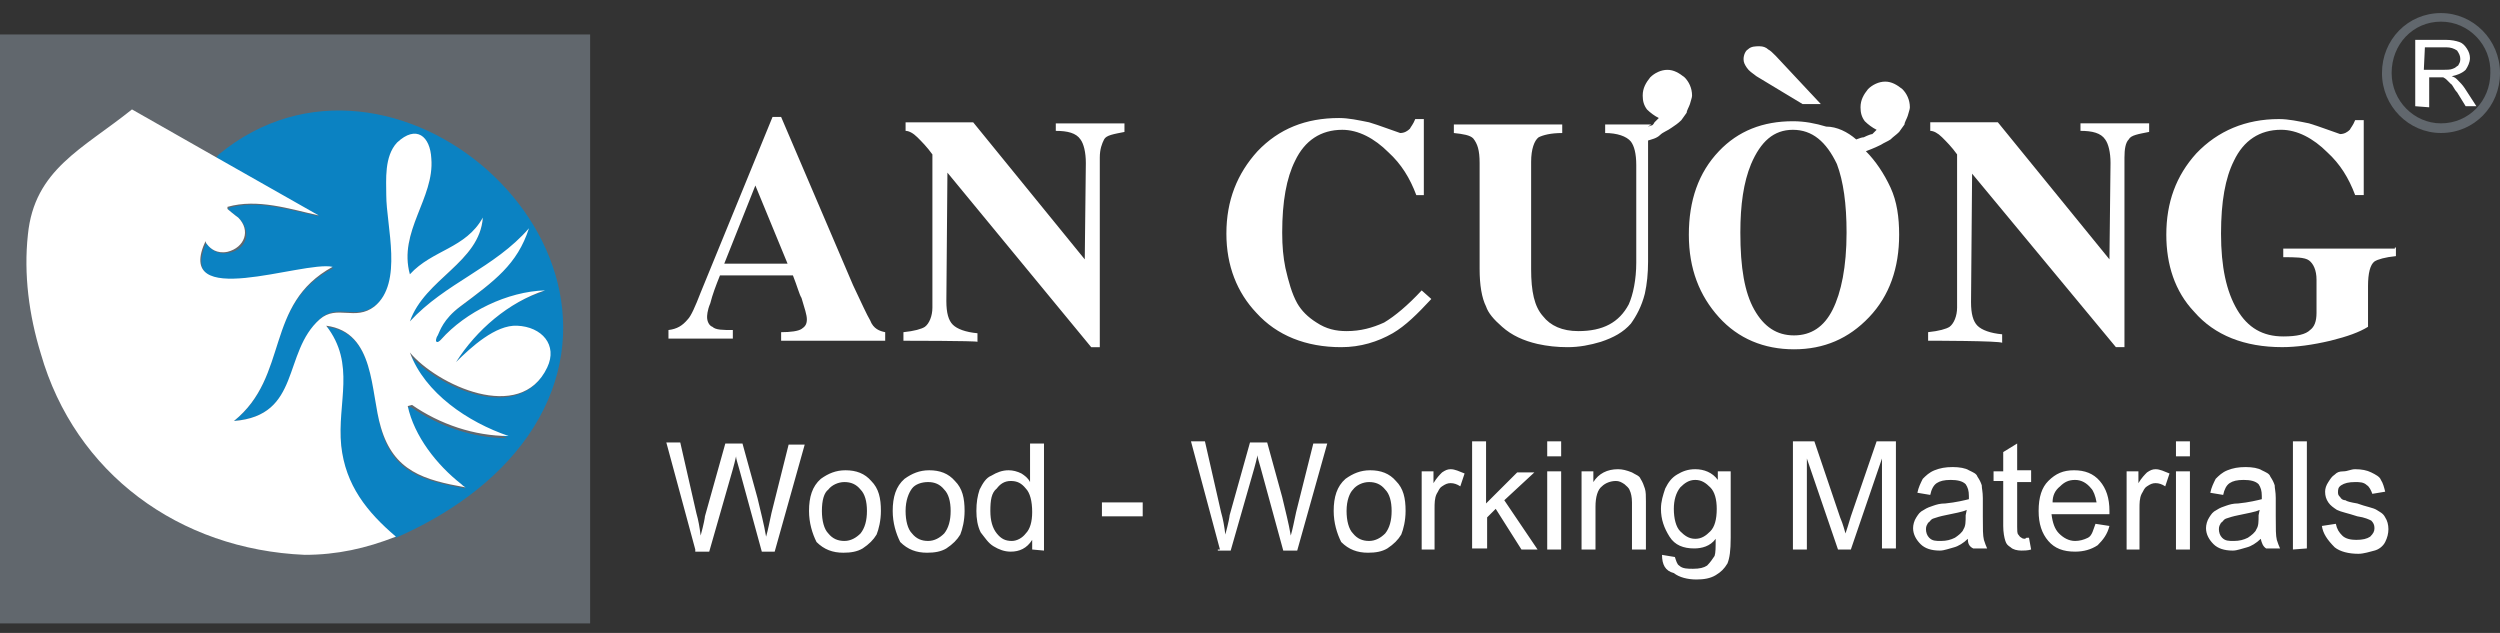
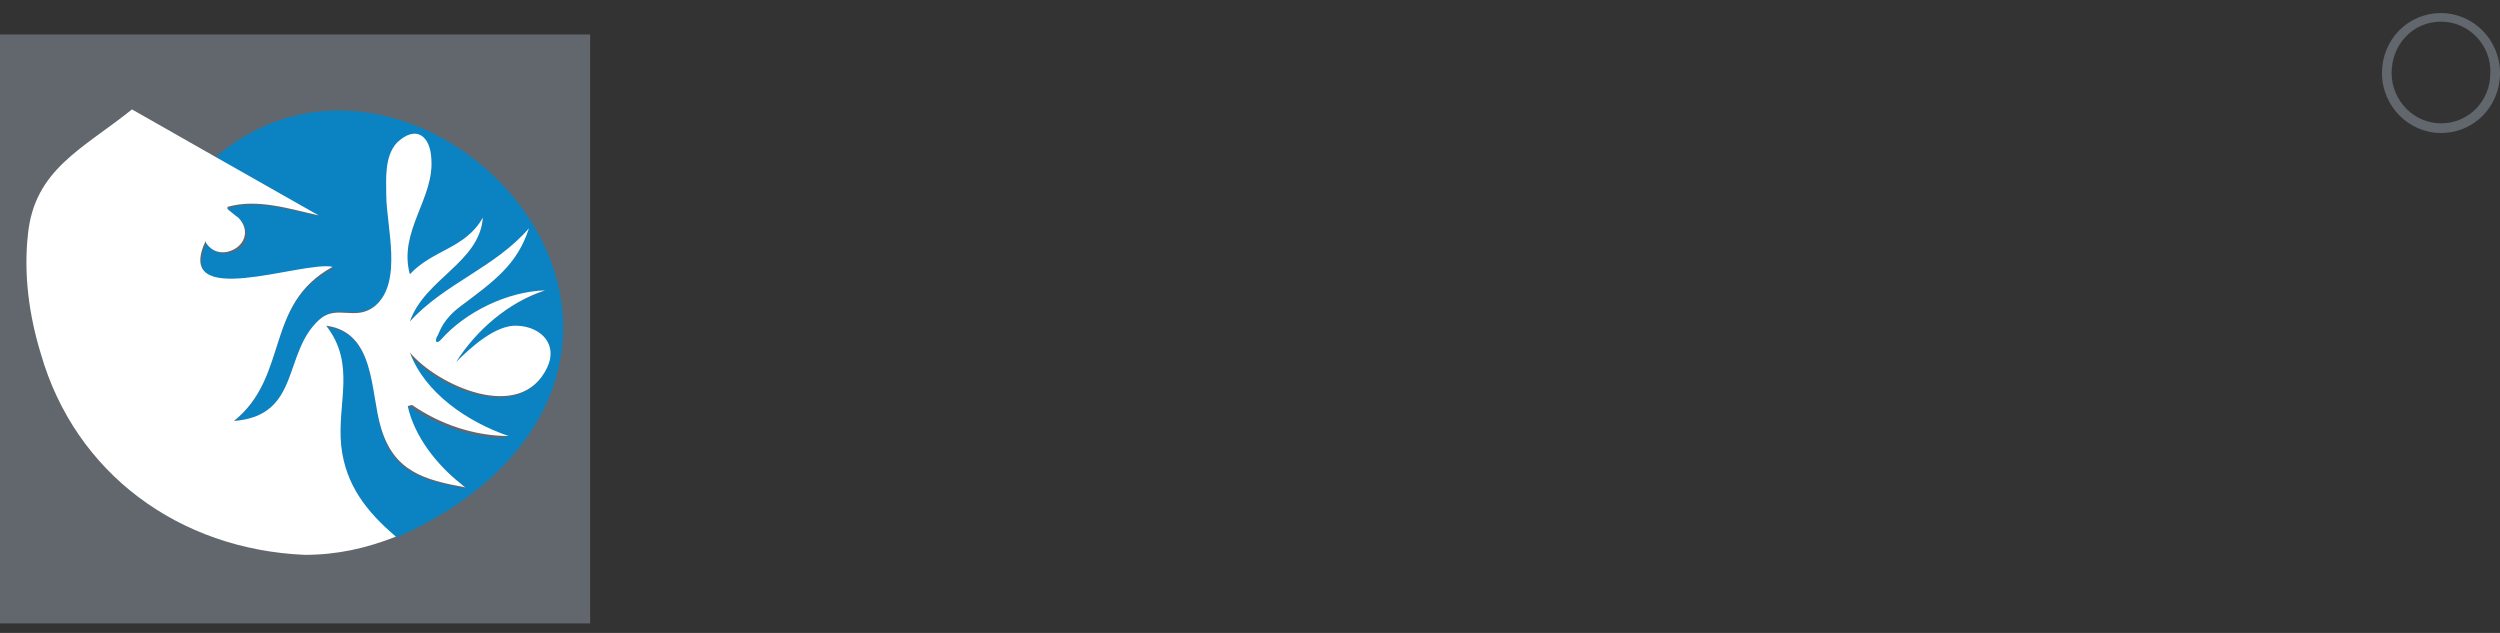
<svg xmlns="http://www.w3.org/2000/svg" width="158" height="40" viewBox="0 0 158 40" fill="none">
  <rect x="0" y="0" width="158" height="40" fill="#333333" stroke="none" />
-   <path d="M55.944 20.994V21.535H49.367V20.994C49.977 20.994 50.452 20.926 50.655 20.791C50.859 20.655 50.994 20.52 50.994 20.181C50.994 19.911 50.859 19.505 50.655 18.828C50.52 18.625 50.384 18.084 50.113 17.407H45.502C45.23 18.084 45.027 18.625 44.891 19.166C44.688 19.64 44.688 19.979 44.688 20.046C44.688 20.317 44.823 20.587 45.027 20.655C45.23 20.858 45.705 20.858 46.315 20.858V21.4H42.247V20.858C42.789 20.791 43.128 20.587 43.467 20.181C43.671 19.979 43.942 19.369 44.281 18.49L48.824 7.392H49.367L53.91 18.016C54.453 19.166 54.792 19.911 54.995 20.249C55.199 20.791 55.605 20.926 55.944 20.994ZM45.773 16.663H49.774L47.739 11.723L45.773 16.663ZM57.097 21.535V20.994C57.775 20.926 58.25 20.791 58.453 20.655C58.725 20.452 58.928 19.979 58.928 19.437V9.76C58.589 9.286 58.25 8.948 57.979 8.677C57.708 8.407 57.436 8.271 57.233 8.271V7.73H61.505L68.557 16.392L68.625 10.302C68.625 9.625 68.49 9.083 68.286 8.813C68.015 8.407 67.472 8.271 66.726 8.271V7.798H71.066V8.339C70.388 8.474 69.913 8.542 69.778 8.813C69.642 9.083 69.507 9.422 69.507 9.963V21.941H68.964L59.877 10.911L59.81 19.031C59.81 19.776 59.945 20.249 60.217 20.52C60.488 20.791 61.03 20.994 61.776 21.061V21.603C61.708 21.535 57.097 21.535 57.097 21.535ZM89.85 18.354L90.46 18.896C89.579 19.843 88.833 20.587 88.019 21.061C87.07 21.603 85.985 21.941 84.764 21.941C82.526 21.941 80.695 21.197 79.407 19.776C78.186 18.49 77.508 16.798 77.508 14.768C77.508 12.67 78.186 10.978 79.475 9.557C80.831 8.136 82.526 7.459 84.629 7.459C85.239 7.459 85.849 7.595 86.527 7.73C87.205 7.933 87.883 8.204 88.494 8.407C88.765 8.407 88.969 8.271 89.104 8.136C89.172 8.001 89.308 7.865 89.443 7.527H89.986V12.332H89.511C89.104 11.249 88.562 10.369 87.748 9.625C86.866 8.745 85.849 8.204 84.832 8.204C83.476 8.204 82.459 8.88 81.848 10.166C81.306 11.249 81.035 12.738 81.035 14.7C81.035 15.58 81.102 16.257 81.238 16.933C81.441 17.813 81.645 18.557 81.984 19.166C82.255 19.64 82.662 20.046 83.204 20.384C83.815 20.791 84.425 20.926 85.103 20.926C85.985 20.926 86.731 20.723 87.477 20.384C88.155 19.979 88.969 19.302 89.85 18.354ZM104.158 8.001C104.226 8.001 104.294 7.933 104.362 7.933C104.429 7.933 104.497 7.865 104.565 7.73L104.836 7.459C104.565 7.324 104.294 7.121 104.09 6.918C103.887 6.647 103.819 6.377 103.819 6.038C103.819 5.564 104.023 5.226 104.294 4.888C104.565 4.617 104.972 4.414 105.379 4.414C105.786 4.414 106.125 4.617 106.464 4.888C106.735 5.158 106.938 5.564 106.938 6.038C106.938 6.174 106.871 6.309 106.803 6.58C106.735 6.783 106.599 6.986 106.599 7.121C106.464 7.324 106.396 7.392 106.26 7.595C106.057 7.798 105.853 7.933 105.65 8.068C105.379 8.271 105.108 8.339 104.904 8.542C104.701 8.745 104.362 8.813 104.158 8.88V16.527C104.158 17.272 104.09 17.948 103.955 18.557C103.751 19.369 103.412 19.979 103.073 20.452C102.599 20.994 101.988 21.332 101.174 21.603C100.496 21.806 99.818 21.941 99.072 21.941C98.394 21.941 97.784 21.873 97.174 21.738C96.292 21.535 95.546 21.197 94.936 20.655C94.393 20.181 94.054 19.776 93.919 19.369C93.647 18.828 93.512 18.016 93.512 17.001V10.302C93.512 9.489 93.376 9.083 93.105 8.745C92.901 8.542 92.495 8.474 91.884 8.407V7.865H98.733V8.407C97.987 8.407 97.513 8.542 97.241 8.677C96.97 8.88 96.767 9.422 96.767 10.234V17.001C96.767 18.422 96.97 19.369 97.513 19.979C97.987 20.587 98.733 20.926 99.75 20.926C101.31 20.926 102.327 20.384 102.938 19.234C103.209 18.625 103.412 17.678 103.412 16.595V10.437C103.412 9.692 103.277 9.219 103.073 8.948C102.802 8.61 102.192 8.407 101.446 8.407V7.865H104.362L104.158 8.001ZM117.314 8.813C117.517 8.745 117.653 8.677 117.788 8.677C118.059 8.542 118.263 8.474 118.331 8.474L118.602 8.204C118.331 8.068 118.059 7.865 117.856 7.662C117.653 7.392 117.585 7.121 117.585 6.783C117.585 6.309 117.788 5.971 118.059 5.632C118.331 5.361 118.738 5.158 119.144 5.158C119.551 5.158 119.89 5.361 120.229 5.632C120.501 5.903 120.704 6.309 120.704 6.783C120.704 6.918 120.636 7.053 120.568 7.324C120.501 7.527 120.365 7.73 120.365 7.865C120.229 8.068 120.162 8.136 120.026 8.339C119.823 8.542 119.687 8.61 119.483 8.813C119.28 8.948 119.077 9.016 118.873 9.151C118.738 9.219 118.466 9.354 117.924 9.557C118.534 10.166 119.077 10.978 119.483 11.858C119.89 12.738 120.026 13.753 120.026 14.835C120.026 16.933 119.416 18.693 118.127 20.046C116.839 21.4 115.279 22.076 113.38 22.076C111.482 22.076 109.854 21.4 108.634 20.046C107.413 18.693 106.735 17.001 106.735 14.835C106.735 12.67 107.345 10.911 108.634 9.557C109.854 8.271 111.414 7.662 113.313 7.662C114.059 7.662 114.737 7.798 115.415 8.001C116.093 8.001 116.771 8.339 117.314 8.813ZM113.313 8.204C112.092 8.204 111.278 8.948 110.668 10.369C110.193 11.52 109.99 12.941 109.99 14.7C109.99 16.933 110.261 18.49 110.871 19.573C111.482 20.655 112.296 21.197 113.38 21.197C114.465 21.197 115.279 20.655 115.822 19.573C116.364 18.49 116.703 16.866 116.703 14.7C116.703 12.873 116.5 11.452 116.093 10.369C115.415 8.948 114.533 8.204 113.313 8.204Z" fill="white" />
-   <path d="M115.076 6.578H113.923L111.007 4.818C110.736 4.615 110.532 4.48 110.397 4.277C110.261 4.074 110.193 3.939 110.193 3.736C110.193 3.465 110.329 3.194 110.464 3.127C110.668 2.924 110.939 2.924 111.21 2.924C111.414 2.924 111.617 2.991 111.753 3.127C111.889 3.194 112.024 3.33 112.228 3.533L115.076 6.578ZM121.857 21.533V20.992C122.535 20.924 123.01 20.789 123.213 20.654C123.484 20.451 123.688 19.977 123.688 19.435V9.758C123.349 9.285 123.01 8.946 122.738 8.676C122.467 8.405 122.196 8.27 121.992 8.27V7.728H126.264L133.317 16.39L133.385 10.3C133.385 9.623 133.249 9.082 133.046 8.811C132.774 8.405 132.232 8.27 131.486 8.27V7.796H135.826V8.337C135.148 8.473 134.673 8.54 134.537 8.811C134.334 9.014 134.266 9.42 134.266 9.961V21.939H133.724L124.637 10.976L124.569 19.097C124.569 19.841 124.705 20.315 124.976 20.586C125.247 20.857 125.79 21.06 126.536 21.127V21.669C126.468 21.533 121.857 21.533 121.857 21.533ZM151.422 15.646V16.187C150.744 16.255 150.27 16.39 150.066 16.526C149.795 16.729 149.659 17.27 149.659 18.082V20.654C149.117 20.992 148.371 21.263 147.286 21.533C146.133 21.804 145.116 21.939 144.234 21.939C141.861 21.939 139.962 21.195 138.674 19.706C137.453 18.42 136.911 16.729 136.911 14.834C136.911 12.804 137.521 11.112 138.81 9.691C140.166 8.27 141.929 7.525 144.031 7.525C144.641 7.525 145.252 7.661 145.93 7.796C146.608 7.999 147.286 8.27 147.896 8.473C148.167 8.473 148.371 8.337 148.507 8.202C148.574 8.067 148.71 7.931 148.846 7.593H149.388V12.33H148.846C148.439 11.247 147.896 10.367 147.083 9.623C146.201 8.743 145.184 8.202 144.167 8.202C142.81 8.202 141.793 8.879 141.183 10.165C140.64 11.247 140.369 12.736 140.369 14.766C140.369 16.864 140.708 18.42 141.386 19.571C142.064 20.721 143.014 21.263 144.302 21.263C145.184 21.263 145.726 21.127 145.998 20.857C146.269 20.654 146.404 20.315 146.404 19.774V17.676C146.404 17.067 146.201 16.661 145.93 16.458C145.658 16.255 145.048 16.255 144.302 16.255V15.713H151.355V15.646H151.422ZM43.942 34.729L42.111 27.962H42.992L44.01 32.428C44.145 32.902 44.213 33.308 44.281 33.849C44.484 33.105 44.552 32.699 44.552 32.631L45.84 28.03H46.925L47.875 31.481C48.078 32.361 48.282 33.105 48.417 33.917C48.553 33.443 48.621 33.037 48.756 32.428L49.841 28.097H50.858L48.96 34.864H48.146L46.722 29.654C46.586 29.18 46.519 28.977 46.519 28.842C46.451 29.18 46.383 29.383 46.315 29.654L44.823 34.864H43.942V34.729ZM51.13 32.293C51.13 31.413 51.333 30.737 51.876 30.263C52.35 29.924 52.825 29.721 53.435 29.721C54.113 29.721 54.656 29.924 55.063 30.398C55.537 30.872 55.673 31.481 55.673 32.293C55.673 32.902 55.537 33.443 55.402 33.782C55.198 34.12 54.927 34.391 54.52 34.661C54.181 34.864 53.774 34.932 53.3 34.932C52.622 34.932 52.079 34.729 51.604 34.255C51.333 33.714 51.13 33.037 51.13 32.293ZM51.944 32.293C51.944 32.902 52.079 33.443 52.35 33.714C52.622 34.053 52.961 34.188 53.367 34.188C53.774 34.188 54.113 33.985 54.385 33.714C54.656 33.376 54.791 32.902 54.791 32.293C54.791 31.684 54.656 31.21 54.385 30.94C54.113 30.601 53.774 30.466 53.367 30.466C52.961 30.466 52.554 30.669 52.35 30.94C52.079 31.143 51.944 31.616 51.944 32.293ZM56.419 32.293C56.419 31.413 56.622 30.737 57.165 30.263C57.64 29.924 58.114 29.721 58.725 29.721C59.403 29.721 59.945 29.924 60.352 30.398C60.827 30.872 60.962 31.481 60.962 32.293C60.962 32.902 60.827 33.443 60.691 33.782C60.488 34.12 60.216 34.391 59.81 34.661C59.471 34.864 59.064 34.932 58.589 34.932C57.911 34.932 57.368 34.729 56.894 34.255C56.622 33.714 56.419 33.037 56.419 32.293ZM57.233 32.293C57.233 32.902 57.368 33.443 57.64 33.714C57.911 34.053 58.25 34.188 58.657 34.188C59.064 34.188 59.403 33.985 59.674 33.714C59.945 33.376 60.081 32.902 60.081 32.293C60.081 31.684 59.945 31.21 59.674 30.94C59.403 30.601 59.064 30.466 58.657 30.466C58.25 30.466 57.843 30.601 57.64 30.872C57.436 31.143 57.233 31.616 57.233 32.293ZM65.234 34.729V34.12C64.895 34.661 64.421 34.864 63.878 34.864C63.471 34.864 63.132 34.729 62.793 34.526C62.454 34.323 62.251 33.985 61.98 33.647C61.776 33.24 61.708 32.767 61.708 32.293C61.708 31.752 61.776 31.346 61.912 30.94C62.115 30.534 62.319 30.195 62.658 30.06C62.997 29.857 63.336 29.721 63.743 29.721C64.014 29.721 64.285 29.789 64.556 29.924C64.76 30.06 64.963 30.195 65.099 30.466V28.03H65.98V34.797L65.234 34.729ZM62.59 32.293C62.59 32.902 62.725 33.376 62.997 33.714C63.268 34.053 63.539 34.188 63.946 34.188C64.285 34.188 64.624 33.985 64.828 33.714C65.099 33.443 65.234 32.97 65.234 32.361C65.234 31.684 65.099 31.143 64.828 30.872C64.556 30.534 64.285 30.398 63.878 30.398C63.471 30.398 63.2 30.601 62.997 30.872C62.658 31.143 62.59 31.616 62.59 32.293ZM69.642 32.631V31.752H72.219V32.631H69.642ZM77.101 34.729L75.27 27.894H76.152L77.169 32.361C77.305 32.834 77.373 33.24 77.441 33.782C77.644 33.037 77.712 32.631 77.712 32.564L79 27.962H80.085L81.034 31.413C81.238 32.293 81.441 33.037 81.577 33.849C81.713 33.376 81.78 32.97 81.916 32.361L83.001 28.03H83.882L81.984 34.797H81.102L79.678 29.586C79.543 29.113 79.475 28.91 79.475 28.774C79.407 29.113 79.339 29.316 79.271 29.586L77.779 34.797H76.966V34.729H77.101ZM84.289 32.293C84.289 31.413 84.493 30.737 85.035 30.263C85.51 29.924 85.985 29.721 86.595 29.721C87.273 29.721 87.816 29.924 88.222 30.398C88.697 30.872 88.833 31.481 88.833 32.293C88.833 32.902 88.697 33.443 88.561 33.782C88.358 34.12 88.087 34.391 87.68 34.661C87.341 34.864 86.934 34.932 86.459 34.932C85.781 34.932 85.239 34.729 84.764 34.255C84.493 33.714 84.289 33.037 84.289 32.293ZM85.103 32.293C85.103 32.902 85.239 33.443 85.51 33.714C85.781 34.053 86.12 34.188 86.527 34.188C86.934 34.188 87.273 33.985 87.544 33.714C87.816 33.376 87.951 32.902 87.951 32.293C87.951 31.684 87.816 31.21 87.544 30.94C87.273 30.601 86.934 30.466 86.527 30.466C86.12 30.466 85.713 30.669 85.51 30.94C85.306 31.143 85.103 31.616 85.103 32.293ZM89.85 34.729V29.789H90.596V30.534C90.799 30.195 91.003 29.992 91.138 29.857C91.342 29.721 91.477 29.654 91.681 29.654C91.952 29.654 92.223 29.789 92.562 29.924L92.291 30.737C92.088 30.601 91.884 30.534 91.681 30.534C91.477 30.534 91.342 30.601 91.138 30.737C90.935 30.872 90.935 31.007 90.799 31.21C90.664 31.481 90.664 31.819 90.664 32.158V34.729H89.85ZM93.037 34.729V27.894H93.919V31.819L95.885 29.857H96.97L95.071 31.616L97.174 34.729H96.156L94.529 32.158L93.986 32.699V34.661H93.037V34.729ZM97.784 28.842V27.894H98.665V28.842H97.784ZM97.784 34.729V29.789H98.665V34.729H97.784ZM99.954 34.729V29.789H100.7V30.466C101.039 29.924 101.581 29.654 102.259 29.654C102.531 29.654 102.802 29.721 103.141 29.857C103.344 29.992 103.616 30.06 103.683 30.263C103.819 30.466 103.887 30.669 103.955 30.872C104.022 31.075 104.022 31.346 104.022 31.684V34.729H103.141V31.752C103.141 31.413 103.073 31.143 103.005 31.007C102.937 30.804 102.802 30.737 102.666 30.601C102.463 30.466 102.327 30.398 102.124 30.398C101.785 30.398 101.446 30.534 101.242 30.737C100.971 30.94 100.835 31.413 100.835 32.022V34.729H99.954ZM105.04 35.068L105.853 35.203C105.921 35.406 105.989 35.677 106.125 35.744C106.328 35.947 106.667 35.947 107.006 35.947C107.413 35.947 107.684 35.88 107.888 35.744C108.091 35.541 108.227 35.338 108.362 35.135C108.43 34.932 108.43 34.594 108.43 34.053C108.091 34.526 107.549 34.661 107.074 34.661C106.396 34.661 105.853 34.459 105.514 33.917C105.175 33.376 104.972 32.834 104.972 32.158C104.972 31.684 105.107 31.278 105.243 30.872C105.446 30.466 105.65 30.195 105.989 29.992C106.328 29.789 106.667 29.654 107.142 29.654C107.684 29.654 108.227 29.857 108.566 30.331V29.789H109.38V33.985C109.38 34.797 109.312 35.271 109.176 35.609C108.973 35.947 108.769 36.15 108.43 36.353C108.091 36.556 107.684 36.624 107.21 36.624C106.667 36.624 106.125 36.489 105.786 36.218C105.243 36.083 105.04 35.677 105.04 35.068ZM105.786 32.158C105.786 32.767 105.921 33.308 106.192 33.579C106.464 33.849 106.735 34.053 107.142 34.053C107.549 34.053 107.82 33.849 108.091 33.579C108.362 33.308 108.498 32.834 108.498 32.158C108.498 31.549 108.362 31.075 108.091 30.804C107.82 30.534 107.549 30.331 107.142 30.331C106.735 30.331 106.464 30.534 106.192 30.804C105.921 31.143 105.786 31.616 105.786 32.158ZM113.313 34.729V27.894H114.669L116.296 32.699C116.5 33.173 116.567 33.511 116.635 33.714C116.703 33.511 116.839 33.105 116.974 32.631L118.602 27.894H119.822V34.661H118.941V28.977L116.974 34.729H116.161L114.194 28.977V34.729H113.313ZM124.366 34.053C124.095 34.323 123.755 34.526 123.484 34.594C123.213 34.661 122.874 34.797 122.603 34.797C122.06 34.797 121.653 34.661 121.382 34.391C121.111 34.12 120.907 33.782 120.907 33.376C120.907 33.173 120.975 32.902 121.111 32.699C121.246 32.496 121.314 32.361 121.586 32.225C121.789 32.09 121.992 32.022 122.196 31.955C122.399 31.887 122.603 31.819 122.942 31.819C123.62 31.752 124.162 31.616 124.434 31.549V31.346C124.434 31.007 124.366 30.804 124.23 30.601C124.027 30.398 123.688 30.331 123.281 30.331C122.874 30.331 122.603 30.398 122.399 30.534C122.196 30.669 122.06 30.94 121.992 31.278L121.179 31.143C121.246 30.804 121.382 30.534 121.518 30.263C121.721 30.06 121.925 29.857 122.264 29.721C122.603 29.586 122.942 29.518 123.416 29.518C123.823 29.518 124.23 29.586 124.434 29.721C124.705 29.857 124.908 29.924 124.976 30.128C125.112 30.331 125.18 30.466 125.247 30.669C125.247 30.872 125.315 31.075 125.315 31.481V32.631C125.315 33.443 125.315 33.849 125.383 34.12C125.451 34.323 125.519 34.526 125.586 34.661H124.705C124.434 34.526 124.366 34.323 124.366 34.053ZM124.298 32.225C124.027 32.361 123.552 32.428 122.942 32.564C122.603 32.631 122.399 32.699 122.196 32.767C121.992 32.834 121.992 32.97 121.857 33.037C121.789 33.173 121.721 33.24 121.721 33.443C121.721 33.647 121.789 33.849 121.925 33.985C122.128 34.188 122.331 34.188 122.67 34.188C123.01 34.188 123.281 34.12 123.552 33.985C123.755 33.849 124.027 33.647 124.095 33.443C124.23 33.24 124.23 32.97 124.23 32.564L124.298 32.225ZM128.231 33.985L128.367 34.729C128.163 34.797 127.892 34.797 127.756 34.797C127.485 34.797 127.214 34.729 127.078 34.594C126.875 34.459 126.807 34.391 126.739 34.188C126.671 33.985 126.604 33.647 126.604 33.24V30.398H125.993V29.789H126.604V28.571L127.485 28.03V29.721H128.367V30.466H127.485V33.308C127.485 33.511 127.485 33.714 127.553 33.782C127.621 33.849 127.621 33.917 127.756 33.985C127.824 34.053 127.96 34.053 128.028 34.053C127.96 33.985 128.095 33.985 128.231 33.985ZM132.435 33.105L133.317 33.24C133.181 33.782 132.91 34.12 132.571 34.459C132.164 34.729 131.689 34.864 131.147 34.864C130.401 34.864 129.858 34.661 129.452 34.188C129.045 33.714 128.841 33.105 128.841 32.293C128.841 31.413 129.045 30.804 129.452 30.398C129.926 29.924 130.401 29.721 131.079 29.721C131.757 29.721 132.3 29.924 132.707 30.398C133.113 30.872 133.317 31.481 133.317 32.293V32.496H129.655C129.723 33.037 129.858 33.443 130.13 33.714C130.401 33.985 130.74 34.188 131.147 34.188C131.418 34.188 131.689 34.12 131.961 33.985C132.232 33.849 132.3 33.443 132.435 33.105ZM129.723 31.752H132.503C132.435 31.346 132.3 31.007 132.164 30.872C131.893 30.534 131.554 30.331 131.147 30.331C130.74 30.331 130.469 30.466 130.198 30.737C129.858 31.007 129.723 31.346 129.723 31.752ZM134.402 34.729V29.789H135.148V30.534C135.351 30.195 135.555 29.992 135.69 29.857C135.894 29.721 136.029 29.654 136.233 29.654C136.504 29.654 136.775 29.789 137.114 29.924L136.843 30.737C136.64 30.601 136.436 30.534 136.233 30.534C136.029 30.534 135.894 30.601 135.69 30.737C135.487 30.872 135.487 31.007 135.351 31.21C135.216 31.481 135.216 31.819 135.216 32.158V34.729H134.402ZM137.521 28.842V27.894H138.403V28.842H137.521ZM137.521 34.729V29.789H138.403V34.729H137.521ZM142.878 34.053C142.607 34.323 142.268 34.526 141.997 34.594C141.725 34.661 141.386 34.797 141.115 34.797C140.573 34.797 140.166 34.661 139.895 34.391C139.623 34.12 139.42 33.782 139.42 33.376C139.42 33.173 139.488 32.902 139.623 32.699C139.759 32.496 139.827 32.361 140.098 32.225C140.301 32.09 140.505 32.022 140.708 31.955C140.912 31.887 141.115 31.819 141.454 31.819C142.132 31.752 142.675 31.616 142.946 31.549V31.346C142.946 31.007 142.878 30.804 142.743 30.601C142.539 30.398 142.2 30.331 141.793 30.331C141.386 30.331 141.115 30.398 140.912 30.534C140.708 30.669 140.573 30.94 140.505 31.278L139.691 31.143C139.759 30.804 139.895 30.534 140.03 30.263C140.234 30.06 140.437 29.857 140.776 29.721C141.115 29.586 141.454 29.518 141.929 29.518C142.336 29.518 142.743 29.586 142.946 29.721C143.217 29.857 143.421 29.924 143.489 30.128C143.624 30.331 143.692 30.466 143.76 30.669C143.76 30.872 143.828 31.075 143.828 31.481V32.631C143.828 33.443 143.828 33.849 143.895 34.12C143.963 34.323 144.031 34.526 144.099 34.661H143.217C143.014 34.526 142.946 34.323 142.878 34.053ZM142.81 32.225C142.539 32.361 142.064 32.428 141.454 32.564C141.115 32.631 140.912 32.699 140.708 32.767C140.505 32.834 140.505 32.97 140.369 33.037C140.301 33.173 140.234 33.24 140.234 33.443C140.234 33.647 140.301 33.849 140.437 33.985C140.64 34.188 140.844 34.188 141.183 34.188C141.522 34.188 141.793 34.12 142.064 33.985C142.268 33.849 142.539 33.647 142.607 33.443C142.743 33.24 142.743 32.97 142.743 32.564L142.81 32.225ZM144.913 34.729V27.894H145.794V34.661L144.913 34.729ZM146.743 33.24L147.625 33.105C147.693 33.443 147.828 33.647 148.032 33.849C148.235 34.053 148.574 34.12 148.913 34.12C149.32 34.12 149.592 34.053 149.795 33.917C149.998 33.714 150.066 33.579 150.066 33.376C150.066 33.173 149.998 33.037 149.863 32.902C149.727 32.834 149.456 32.699 148.981 32.631C148.371 32.428 147.964 32.361 147.693 32.225C147.489 32.09 147.286 31.955 147.15 31.752C147.015 31.549 146.947 31.346 146.947 31.075C146.947 30.872 147.015 30.669 147.15 30.466C147.286 30.263 147.354 30.128 147.557 29.992C147.693 29.857 147.828 29.789 148.1 29.789C148.371 29.789 148.574 29.654 148.846 29.654C149.252 29.654 149.592 29.721 149.863 29.857C150.134 29.992 150.405 30.128 150.473 30.331C150.609 30.534 150.677 30.804 150.744 31.075L149.931 31.21C149.863 31.007 149.727 30.737 149.592 30.669C149.388 30.466 149.117 30.466 148.846 30.466C148.439 30.466 148.168 30.534 147.964 30.669C147.761 30.804 147.761 30.94 147.761 31.143C147.761 31.278 147.828 31.346 147.896 31.413C147.964 31.549 148.1 31.616 148.235 31.616C148.303 31.684 148.574 31.752 148.981 31.819C149.524 32.022 149.998 32.09 150.202 32.225C150.405 32.361 150.609 32.428 150.744 32.699C150.88 32.902 150.948 33.173 150.948 33.443C150.948 33.714 150.88 33.985 150.744 34.255C150.609 34.526 150.337 34.729 150.066 34.797C149.795 34.864 149.388 35 149.049 35C148.439 35 147.896 34.864 147.557 34.594C147.083 34.12 146.811 33.714 146.743 33.24ZM152.643 6.713V2.518H154.542C154.949 2.518 155.22 2.585 155.423 2.653C155.627 2.721 155.762 2.856 155.898 3.059C156.034 3.262 156.101 3.465 156.101 3.668C156.101 3.939 155.966 4.209 155.83 4.412C155.627 4.615 155.288 4.751 154.949 4.818C155.152 4.886 155.22 4.954 155.288 5.021C155.491 5.224 155.627 5.36 155.762 5.563L156.508 6.713H155.83L155.288 5.833C155.084 5.63 155.016 5.36 154.881 5.292L154.61 5.021C154.542 4.954 154.406 4.886 154.406 4.886H153.525V6.781L152.643 6.713ZM153.186 4.412H154.406C154.61 4.412 154.881 4.412 155.016 4.345C155.22 4.277 155.22 4.209 155.355 4.142C155.423 4.006 155.491 3.939 155.491 3.736C155.491 3.533 155.423 3.397 155.288 3.194C155.084 3.059 154.881 2.991 154.61 2.991H153.253L153.186 4.412Z" fill="white" />
  <path d="M154.27 8.405C152.236 8.405 150.541 6.714 150.541 4.616C150.541 2.518 152.168 0.826 154.27 0.826C156.305 0.826 158 2.518 158 4.616C158 6.714 156.373 8.405 154.27 8.405ZM154.27 1.368C152.507 1.368 151.151 2.789 151.151 4.616C151.151 6.375 152.575 7.796 154.27 7.796C156.033 7.796 157.39 6.375 157.39 4.616C157.458 2.856 156.033 1.368 154.27 1.368ZM0 2.18H37.296V39.399H0V2.18Z" fill="#61676D" />
  <path d="M13.833 9.758C13.765 9.825 13.698 9.893 13.698 9.961V10.028L20.208 13.683C18.309 13.277 16.275 12.6 14.444 13.141V13.277C14.444 13.277 14.986 13.683 15.122 13.818C15.935 14.63 15.596 15.78 14.444 15.983C13.765 16.119 13.359 15.78 13.155 15.51C13.087 15.374 13.02 15.307 13.087 15.239C10.918 19.841 19.19 16.525 21.089 16.931C16.614 19.232 18.309 23.833 14.783 26.608C19.055 26.27 17.902 22.277 20.275 20.111C21.36 19.164 22.513 20.247 23.734 19.299C25.565 17.878 24.412 14.224 24.48 12.261C24.48 11.314 24.344 9.825 25.09 9.081C26.311 7.863 27.192 8.675 27.26 10.096C27.396 12.6 25.158 14.698 25.904 17.404C27.328 15.848 29.43 15.713 30.515 13.818C30.244 16.66 26.718 17.743 25.836 20.382C28.142 17.946 31.193 17.066 33.363 14.495C32.549 16.796 31.193 17.811 29.023 19.435C27.938 20.247 27.667 20.991 27.599 21.262C27.463 21.532 27.531 21.668 27.531 21.668C27.599 21.735 27.735 21.6 27.802 21.532C29.362 19.773 32.075 18.42 34.38 18.42C32.075 19.096 30.04 20.924 28.752 22.954C29.701 22.074 31.193 20.653 32.617 20.653C34.177 20.72 35.194 21.871 34.516 23.292C32.821 26.878 27.531 24.442 25.836 22.345C26.853 24.984 29.498 26.743 32.075 27.691C29.905 27.691 27.735 26.946 25.972 25.728H25.768C26.107 27.623 27.667 29.382 29.159 30.668C29.294 30.736 29.362 30.803 29.43 30.871C26.718 30.398 24.819 29.856 24.073 27.082C23.462 24.848 23.734 20.991 20.614 20.653C22.513 23.021 21.225 25.457 21.564 28.232C21.835 30.736 23.191 32.428 25.022 33.984C28.277 32.563 31.329 30.465 33.363 27.555C41.704 15.51 24.751 0.757 13.833 9.758Z" fill="#0B82C2" />
  <path d="M21.564 28.164C21.293 25.457 22.513 23.021 20.615 20.585C23.734 20.991 23.395 24.78 24.073 27.014C24.887 29.788 26.785 30.329 29.43 30.803C29.294 30.735 29.227 30.668 29.159 30.6C27.599 29.382 26.175 27.555 25.768 25.66L26.04 25.592C27.803 26.811 29.973 27.555 32.143 27.555C29.566 26.675 26.853 24.848 25.904 22.276C27.599 24.307 32.889 26.811 34.584 23.224C35.262 21.803 34.245 20.652 32.685 20.585C31.329 20.517 29.769 21.938 28.82 22.886C30.108 20.855 32.143 19.096 34.448 18.352C32.075 18.419 29.43 19.705 27.87 21.464C27.803 21.532 27.667 21.667 27.599 21.6C27.531 21.6 27.531 21.397 27.667 21.194C27.803 20.923 28.006 20.179 29.091 19.367C31.261 17.742 32.685 16.727 33.431 14.427C31.261 16.93 28.142 17.878 25.904 20.314C26.853 17.607 30.312 16.592 30.515 13.75C29.43 15.712 27.328 15.78 25.904 17.336C25.158 14.63 27.464 12.532 27.26 10.028C27.192 8.607 26.311 7.862 25.09 9.013C24.276 9.893 24.412 11.381 24.412 12.329C24.412 14.291 25.497 17.878 23.666 19.367C22.446 20.314 21.293 19.231 20.208 20.179C17.834 22.276 19.055 26.269 14.783 26.607C18.309 23.765 16.682 19.231 21.022 16.863C19.123 16.457 10.85 19.705 13.02 15.171C12.952 15.239 13.02 15.374 13.088 15.442C13.291 15.712 13.698 16.051 14.376 15.915C15.461 15.645 15.868 14.562 15.054 13.75C14.851 13.614 14.376 13.209 14.376 13.209V13.073C16.275 12.532 18.309 13.209 20.14 13.614L13.698 9.96L8.341 6.915C5.222 9.419 2.17 10.705 1.763 14.833C1.492 17.336 1.831 19.908 2.577 22.344C4.747 29.923 11.325 34.728 19.259 35.066C21.293 35.066 23.124 34.66 25.022 33.916C23.192 32.359 21.835 30.668 21.564 28.164Z" fill="white" />
</svg>